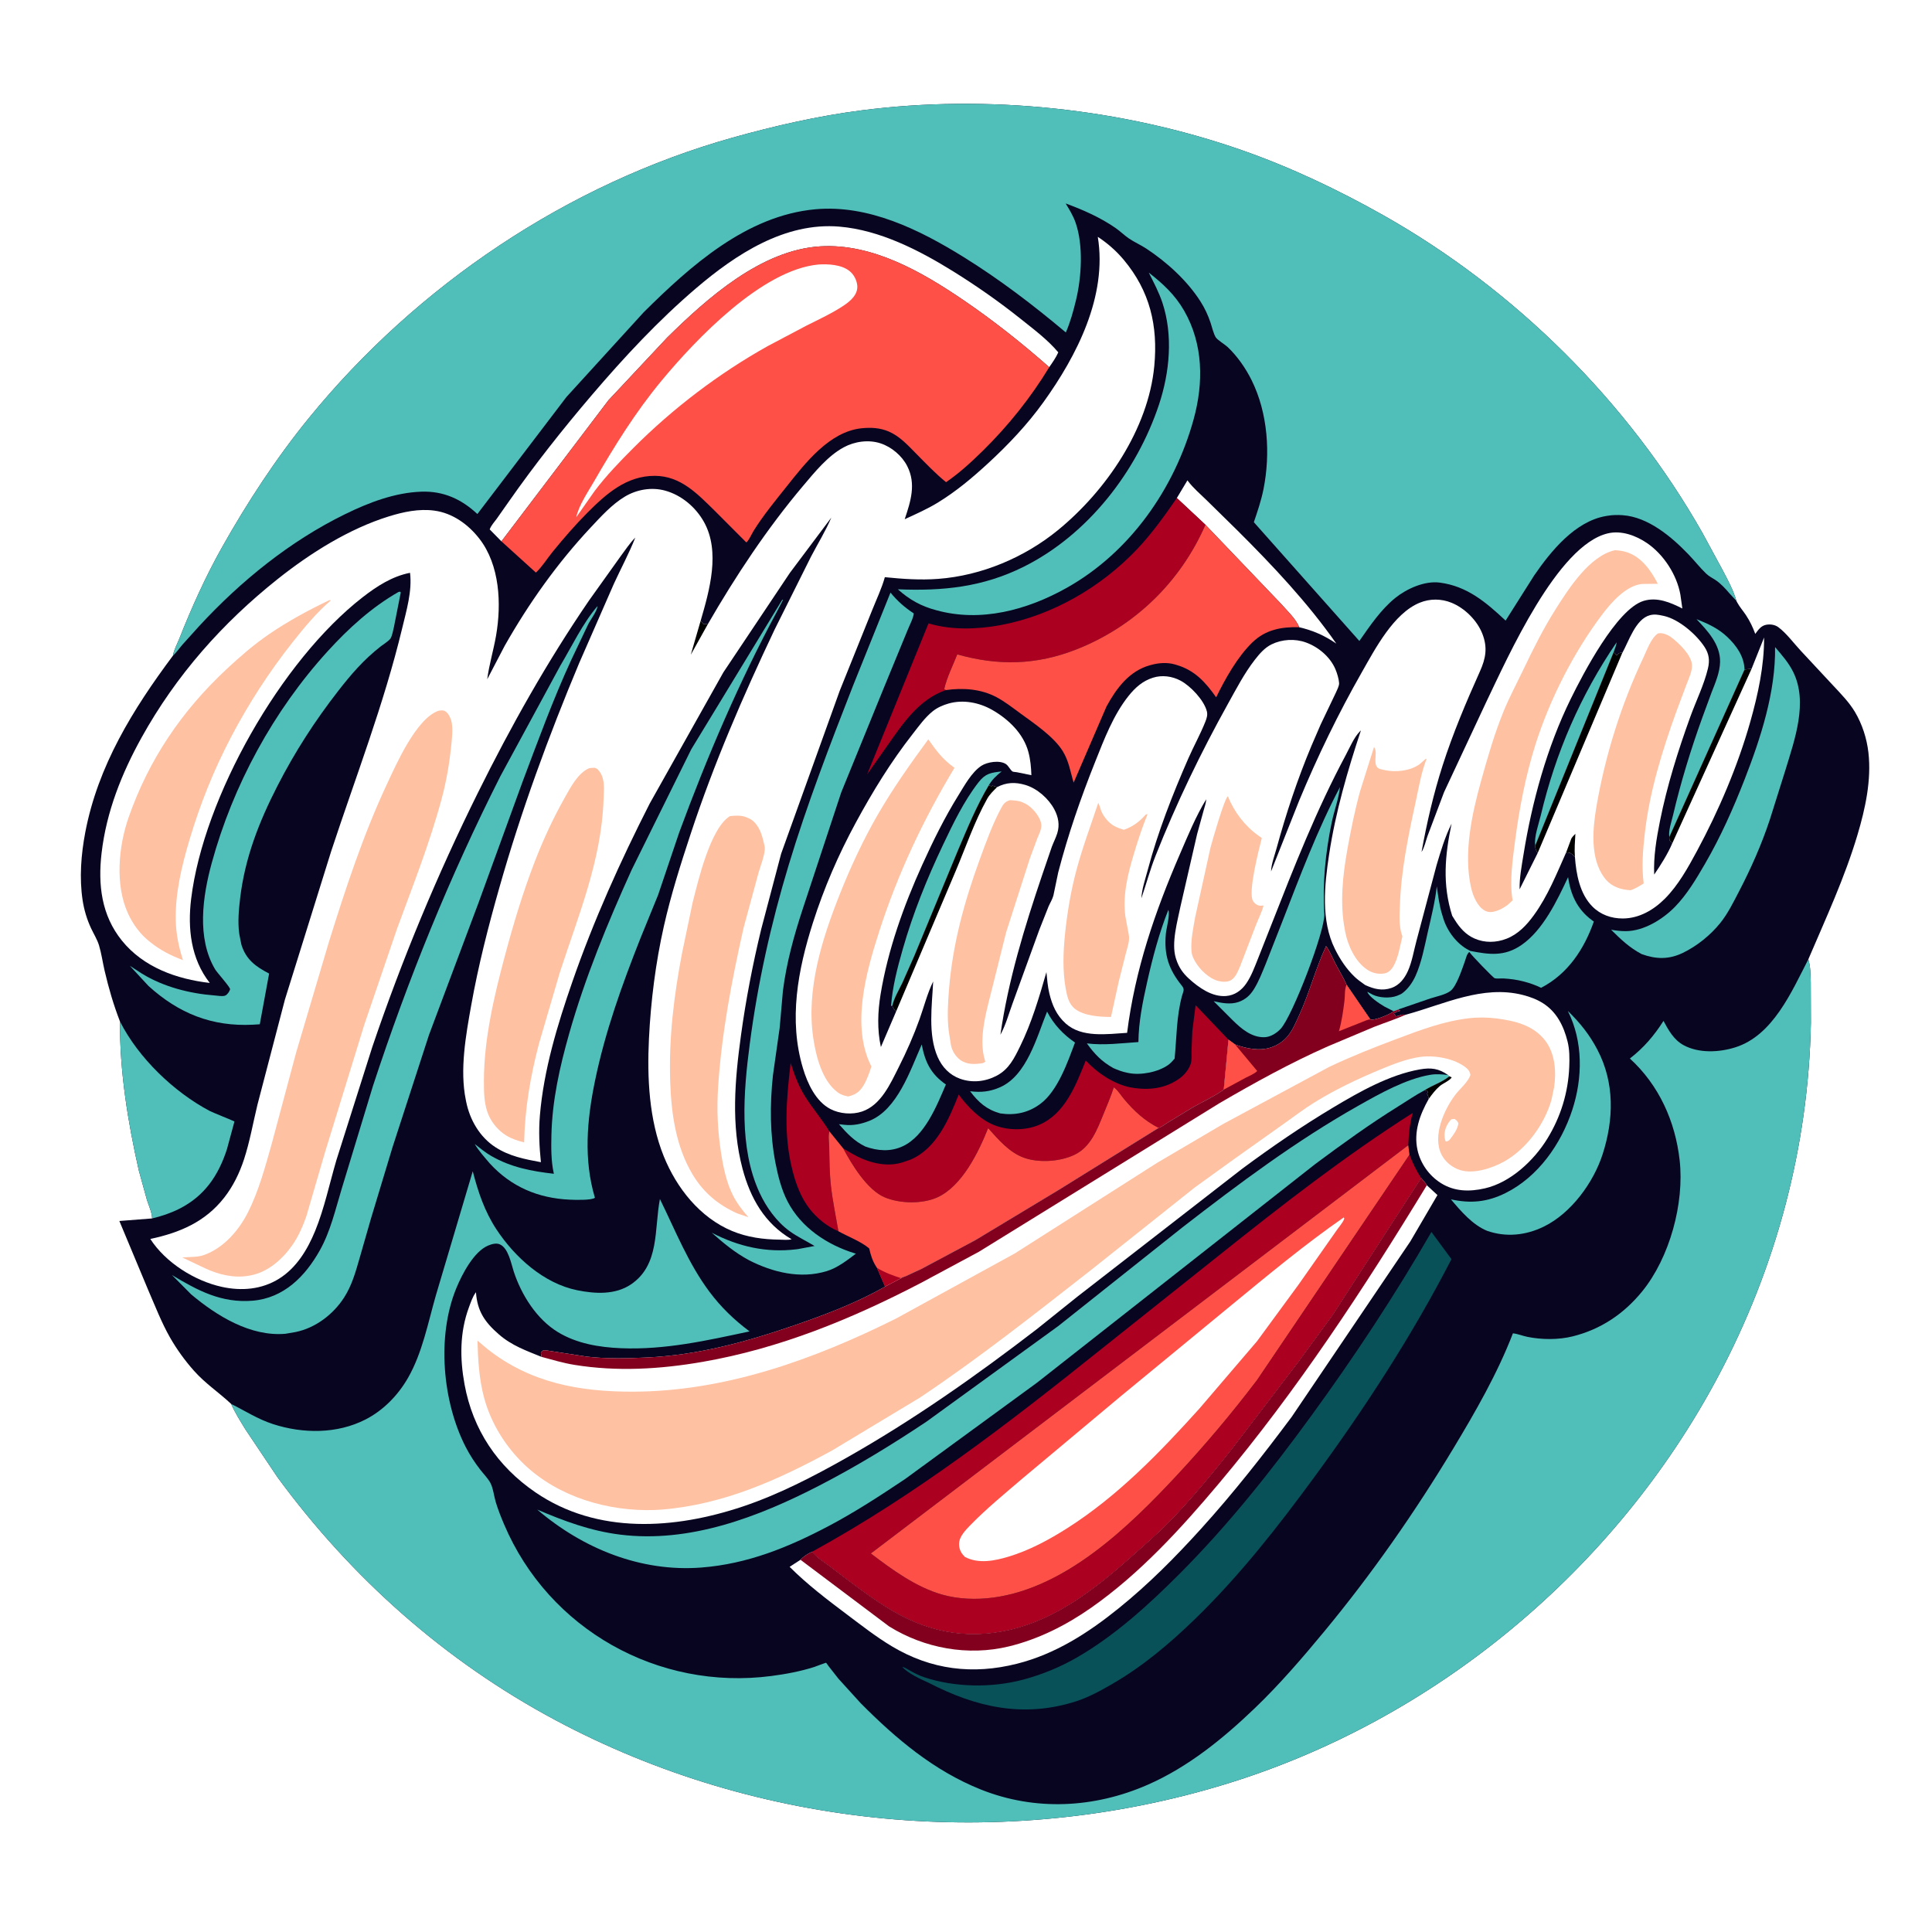
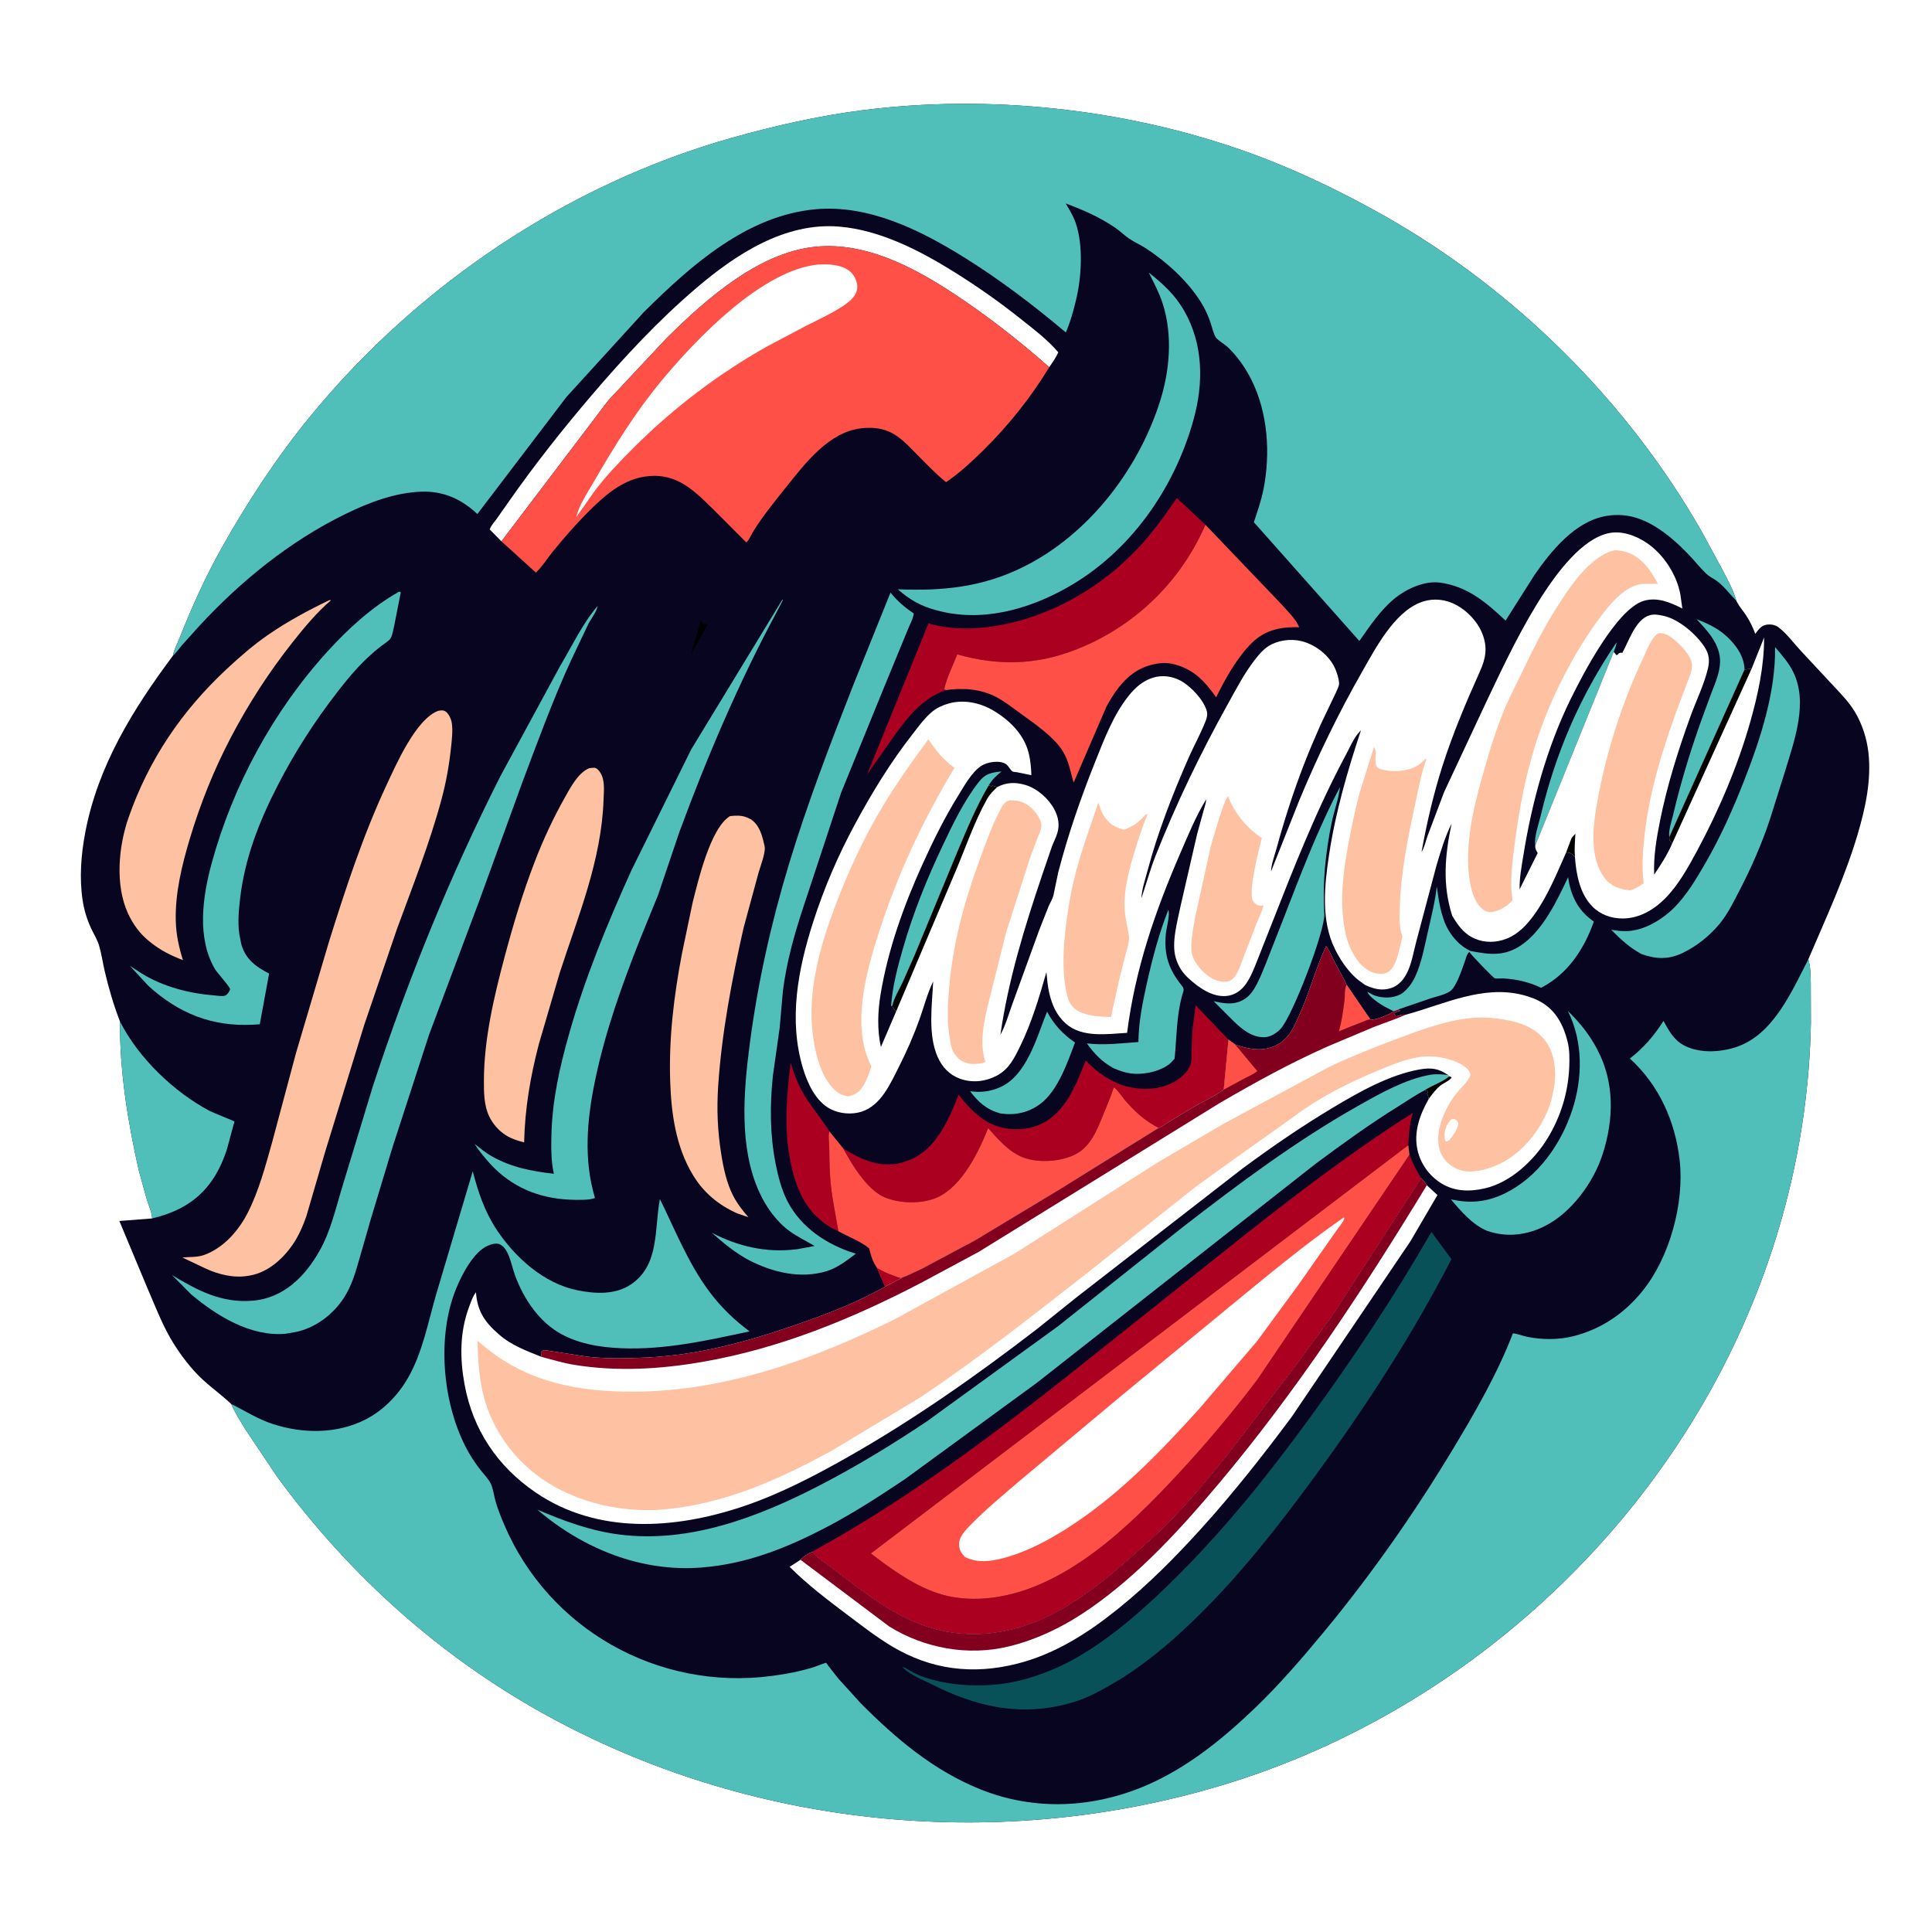
<svg xmlns="http://www.w3.org/2000/svg" version="1.1" style="display: block;" viewBox="0 0 2048 2048" width="1024" height="1024">
  <path transform="translate(0,0)" fill="rgb(255,255,255)" d="M -0 -0 L 2048 0 L 2048 2048 L -0 2048 L -0 -0 z" />
  <path transform="translate(0,0)" fill="rgb(7,5,32)" d="M 183.348 695 C 184.333 688.928 187.818 682.756 190.097 677 C 202.978 644.451 217.792 611.472 234.945 580.914 C 261.857 532.969 292.714 485.742 327.47 443.102 C 442.095 302.477 601.708 194.967 776.787 145.845 C 821.282 133.361 867.434 122.875 913.297 116.979 C 1046.87 99.809 1189.26 114.77 1316.47 159.217 C 1368.14 177.269 1418.73 201.31 1466.38 228.192 C 1605.56 306.714 1725.94 425.943 1804.76 565.108 L 1826.03 604.337 C 1831.35 614.46 1837.55 625.856 1840.63 636.907 L 1841.54 638.669 C 1844.09 643.438 1847.83 647.579 1850.8 652.094 C 1854.91 658.328 1858.13 664.934 1860.65 671.96 C 1864 667.521 1866.71 663.166 1872.65 662.209 C 1876.88 661.528 1881.66 662.272 1885.13 664.854 C 1893.66 671.211 1901.44 681.815 1908.73 689.649 L 1943.05 726.51 C 1951.26 735.352 1960.17 744.329 1966.35 754.74 C 1974.05 767.706 1978.89 782.782 1980.6 797.75 C 1983.93 826.974 1977.28 857.286 1968.97 885.127 C 1955.46 930.449 1935.45 973.511 1916.9 1016.92 C 1919.32 1024.84 1919.18 1033.4 1919.48 1041.61 L 1919.62 1084.25 C 1917.11 1215.41 1882.78 1343.48 1821.17 1459.29 C 1712.08 1664.36 1520.62 1823.8 1298.12 1891.57 C 1063.85 1962.92 805.014 1939.02 588.747 1823.37 C 471.704 1760.79 372.642 1672.86 294.191 1565.97 L 260.32 1515.46 C 255.033 1506.77 249.104 1497.58 245.051 1488.25 C 232.022 1476.01 217.85 1466.79 205.743 1453.21 C 196.115 1442.42 187.408 1430.41 180.241 1417.84 C 171.225 1402.03 164.348 1384.15 157.085 1367.44 L 126.521 1294.29 L 161.24 1291.6 C 161.188 1285.42 157.636 1277.9 155.774 1272 L 147.126 1240.67 C 135.586 1189.6 126.733 1135.36 127.21 1082.87 C 120.311 1065.1 115.21 1047.53 110.89 1028.99 C 108.84 1020.19 107.575 1010.79 104.981 1002.18 C 103.114 995.992 99.257 989.818 96.5 983.918 C 92.123 974.551 89.1 964.4 87.559 954.182 C 84.006 930.616 85.942 905.776 90.364 882.48 C 103.785 811.781 140.943 751.796 183.348 695 z" />
  <path transform="translate(0,0)" fill="rgb(80,191,185)" d="M 1627.46 896.238 C 1625.88 887.643 1631.26 872.895 1633.28 864.372 C 1648.99 798.062 1675.31 737.145 1713.69 680.872 C 1713.39 684.239 1711.72 687.843 1710.62 691.049 L 1627.46 896.238 z" />
  <path transform="translate(0,0)" fill="rgb(80,191,185)" d="M 945.892 1066 L 944.544 1066.48 C 946.066 1045.82 951.302 1025.86 956.987 1006.04 C 967.956 967.78 982.44 931.856 999.477 895.918 C 1010.22 873.254 1021.87 849.007 1037.35 829.184 C 1044.7 819.773 1050.51 819.045 1061.76 817.746 C 1056.05 822.352 1051.88 826.177 1048.13 832.463 C 1035.18 854.283 1025.42 878.017 1015.51 901.342 L 969.285 1013.09 L 956.582 1041.76 C 952.969 1049.29 947.794 1057.88 945.892 1066 z" />
  <path transform="translate(0,0)" fill="rgb(80,191,185)" d="M 1769.53 887.268 C 1768.39 880.828 1771.94 870.727 1773.43 864.375 C 1781.64 829.365 1792.18 795.008 1804.35 761.175 L 1814.34 733.995 C 1818.33 723.782 1823.09 712.861 1823.34 701.75 C 1823.76 683.268 1810.25 668.839 1798.35 656.31 C 1810.46 661.154 1821.23 665.988 1830.86 675.059 C 1840.71 684.342 1848.84 695.773 1849.28 709.761 L 1769.53 887.268 z" />
-   <path transform="translate(0,0)" fill="rgb(255,255,255)" d="M 1247.5 527.922 L 1258.75 509.165 L 1259.34 509.995 C 1264.76 517.268 1272.22 523.553 1278.72 529.902 L 1311.87 562.455 C 1348.99 599.424 1386.51 639.167 1416.55 682.251 C 1403.82 673.548 1392.18 668.463 1377.16 664.859 C 1373.92 656.121 1363.6 646.578 1357.39 639.494 L 1277.82 556.285 L 1247.5 527.922 z" />
  <path transform="translate(0,0)" fill="rgb(80,191,185)" d="M 1109.95 1072.34 C 1116.94 1085.9 1127.01 1096.57 1139.54 1105.14 C 1131.75 1126.02 1121.23 1156.41 1102.83 1170.13 C 1090.1 1179.63 1075.89 1182.58 1060.31 1180.26 C 1045.88 1176.23 1037.26 1168.55 1028.34 1156.78 C 1039.94 1158.13 1048.85 1157.34 1059.69 1152.71 C 1088.52 1140.37 1099.14 1099 1109.95 1072.34 z" />
-   <path transform="translate(0,0)" fill="rgb(80,191,185)" d="M 977.077 1107.21 C 980.603 1125.8 986.706 1138.55 1002.69 1149.6 C 993.051 1172.03 980.433 1204.23 956.825 1215.15 C 943.893 1221.13 930.343 1220.03 917.316 1215.39 C 905.631 1209.76 897.737 1201.38 889.33 1191.72 L 895 1192.33 C 904.181 1193.4 912.877 1191.55 921.423 1188.19 C 951.299 1176.42 965.052 1134.24 977.077 1107.21 z" />
  <path transform="translate(0,0)" fill="rgb(172,0,32)" d="M 888.762 1305.21 C 876.995 1300.35 865.98 1291.31 858.176 1281.31 C 849.093 1269.66 843.749 1255.19 840.12 1241.01 C 830.286 1202.59 833.588 1165.6 838.105 1126.74 C 841.901 1138.79 846.267 1150.68 852.931 1161.5 C 860.989 1174.58 871.193 1186.19 879.211 1199.28 C 877.685 1204.32 878.92 1210.54 879.012 1215.8 C 879.254 1229.61 879.293 1243.19 880.817 1256.94 C 882.619 1273.22 886.026 1289.09 888.762 1305.21 z" />
  <path transform="translate(0,0)" fill="rgb(80,191,185)" d="M 1238.49 964.5 C 1240.5 969.595 1236.4 983.904 1235.85 989.904 C 1233.79 1012.46 1238.92 1027.68 1252.92 1045.02 C 1256.12 1048.99 1254.23 1051.08 1252.99 1055.64 C 1247.03 1077.67 1247.35 1099.72 1245.14 1122.21 C 1243.07 1124.55 1240.95 1127.04 1238.39 1128.86 C 1227.63 1136.52 1209.33 1140.08 1196.31 1137.45 L 1195 1137.17 C 1189.6 1136.14 1185.15 1134.36 1180.14 1132.19 C 1167.78 1125.22 1160.41 1117.53 1152.13 1106.05 C 1170.38 1108.29 1188.55 1105.84 1206.77 1104.62 C 1206.97 1083.19 1211.34 1061.9 1216.01 1041.06 C 1221.83 1015.16 1228.67 989.197 1238.49 964.5 z" />
  <path transform="translate(0,0)" fill="rgb(80,191,185)" d="M 1420.48 834.273 C 1419.11 846.691 1414.31 859.192 1411.75 871.46 C 1405.08 903.49 1401.76 936.15 1403.81 968.773 C 1404.92 986.412 1369.86 1077.63 1357.5 1090.65 C 1353.13 1095.26 1346.72 1099.38 1340.18 1099.5 C 1326.48 1099.74 1315.63 1090.31 1306.49 1081.31 L 1286.5 1061.3 C 1294.93 1063.27 1304.32 1065.05 1312.74 1062.19 C 1320.29 1059.63 1325.34 1054.89 1329.43 1048.23 C 1334.46 1040.03 1337.9 1031 1341.56 1022.14 L 1359.41 976.667 C 1377.92 929.071 1396.54 879.422 1420.48 834.273 z" />
  <path transform="translate(0,0)" fill="rgb(80,191,185)" d="M 1558.62 1008.04 C 1578.56 1011.9 1594.73 1014.22 1612.84 1001.74 C 1635.78 985.932 1650.65 954.502 1662.23 929.831 C 1664.95 948.292 1671.84 963.737 1687.12 975.126 L 1689.54 976.902 C 1679.24 1006.2 1661.91 1032.46 1633.65 1047.11 C 1627.45 1044.11 1621.84 1042.18 1615.2 1040.42 C 1608.33 1038.59 1600.9 1037.59 1593.81 1037.2 C 1591.19 1037.06 1586.81 1037.61 1584.41 1036.98 C 1583.02 1036.61 1559.64 1012.55 1557.57 1009.11 C 1554.92 1010.91 1553.89 1016.19 1552.81 1019.13 C 1550.01 1026.78 1544.15 1045.32 1537.59 1050.4 C 1532.38 1054.42 1522.58 1056.35 1516.24 1058.39 L 1482.15 1070.09 L 1482.18 1070.19 L 1477.28 1071.97 L 1467.5 1066.96 C 1462.67 1064.15 1450.78 1056.37 1449.45 1051.34 L 1455.07 1054.37 C 1462.15 1057.79 1473.19 1058.42 1480.63 1055.68 L 1482 1055.13 C 1483.82 1054.42 1485.42 1053.72 1486.98 1052.5 C 1492.87 1047.88 1497.46 1041.27 1500.52 1034.5 C 1506.92 1020.3 1510.08 1003.26 1513.52 988.066 C 1517.18 971.928 1521.25 955.98 1523.05 939.505 C 1524.52 949.77 1525.75 960.148 1528.9 970.06 L 1529.34 971.402 C 1532.93 984.971 1542.53 998.697 1554.69 1005.9 L 1558.62 1008.04 z" />
  <path transform="translate(0,0)" fill="rgb(80,191,185)" d="M 1661.95 1071.62 C 1674.92 1084.26 1684.94 1096.71 1693.37 1112.83 C 1711.69 1147.86 1710.74 1186.54 1698.86 1223.5 C 1689.15 1253.7 1665.49 1286.01 1636.66 1300.18 C 1617.51 1309.59 1596.48 1311.79 1576.32 1304.7 C 1560.86 1298.33 1548.53 1283.81 1538.03 1271.36 C 1558.95 1275.96 1576.64 1274.27 1595.89 1264.7 C 1630.52 1247.49 1654.82 1212.71 1666.66 1176.62 C 1677.83 1142.59 1678.21 1103.91 1661.95 1071.62 z" />
  <path transform="translate(0,0)" fill="rgb(80,191,185)" d="M 127.21 1082.87 C 146.757 1121.44 184.198 1157.47 222.239 1177.63 C 225.129 1179.16 248.215 1188.42 248.494 1188.78 C 248.494 1188.78 248.046 1190.6 247.948 1191 L 240.513 1218.4 C 231.428 1246.4 216.568 1268.06 189.861 1281.47 C 180.804 1286.02 171.094 1289.26 161.24 1291.6 C 161.188 1285.42 157.636 1277.9 155.774 1272 L 147.126 1240.67 C 135.586 1189.6 126.733 1135.36 127.21 1082.87 z" />
  <path transform="translate(0,0)" fill="rgb(255,255,255)" d="M 531.527 573.847 L 519.091 561.192 C 520.524 557.101 524.009 553.407 526.557 549.904 L 539.476 531.527 C 566.647 492.681 596.519 454.916 627.299 418.854 C 661.52 378.761 697.889 339.634 738.067 305.378 C 780.069 269.568 832.044 235.342 889.817 240.234 C 932.681 243.864 974.531 265.33 1010.5 287.699 C 1035.27 303.107 1059.28 319.911 1082.08 338.123 C 1095.81 349.096 1110.48 360.021 1121.84 373.5 C 1119.26 379.198 1115.77 384.128 1112.23 389.248 C 1083.43 363.867 1053.17 339.847 1021.44 318.25 C 977.328 288.225 924.737 257.784 869.5 261.15 C 806.913 264.965 749.679 316.047 707.164 357.927 L 644.981 424.289 L 531.527 573.847 z" />
  <path transform="translate(0,0)" fill="rgb(80,191,185)" d="M 1881.65 685.952 C 1888.73 694.235 1895.84 702.232 1900.75 712.055 C 1916.9 744.33 1902.35 784.292 1892.6 816.384 L 1876.15 868.679 C 1867.41 895.054 1856.21 920.428 1843.38 945.055 C 1837.45 956.429 1831.66 968.316 1823.6 978.356 C 1813.16 991.357 1798.81 1002.9 1783.79 1010.14 C 1769.03 1017.24 1755.42 1016.89 1740.21 1011.38 C 1727.21 1004.47 1718.16 995.815 1707.82 985.521 C 1713.15 986.538 1718.25 987.1 1723.69 987.053 C 1742.65 986.89 1762.68 974.449 1775.52 961.28 C 1788.38 948.09 1798.12 931.619 1807.33 915.741 C 1823.95 887.096 1837.34 857.038 1849.35 826.222 C 1866.44 782.375 1882.36 733.478 1881.65 685.952 z" />
  <path transform="translate(0,0)" fill="rgb(172,0,32)" d="M 1247.5 527.922 L 1277.82 556.285 C 1251.28 617.023 1202.66 664.177 1140.94 688.429 C 1098.63 705.053 1058.29 705.958 1014.76 693.673 C 1010.01 705.675 1003.81 717.865 1000.9 730.461 L 1002.72 731.508 C 973.912 741.305 956.646 767.558 939.914 791.442 L 919.168 820.895 L 984.259 660.805 C 1008.47 668.03 1035.76 667.246 1060.41 662.692 C 1115.46 652.522 1167.37 622.355 1205.71 581.782 C 1221.18 565.408 1234.74 546.438 1247.5 527.922 z" />
  <path transform="translate(0,0)" fill="rgb(172,0,32)" d="M 893.924 1217.48 L 903.5 1223.05 C 918.606 1231.77 937.935 1237.51 955.312 1232.57 L 957 1232.06 L 965.215 1229.25 C 992.745 1217.59 1006.01 1186.18 1016.26 1160.27 C 1025.28 1172.79 1038.89 1186.71 1053.42 1192.51 C 1068.48 1198.52 1086.99 1198.65 1101.87 1192.25 C 1129.14 1180.52 1140.67 1149.83 1150.95 1124.19 C 1162.92 1137.25 1181.49 1149.7 1199.12 1152.8 C 1217.44 1156.01 1235.65 1154.14 1250.92 1142.78 C 1255.75 1139.18 1260.15 1133.7 1262.11 1127.95 C 1263.48 1123.89 1263.02 1118.71 1263.04 1114.41 L 1263.91 1092.96 L 1267.39 1065.56 L 1302.25 1102.16 L 1297.23 1155.04 C 1286.97 1162.49 1274.02 1168.15 1263 1174.7 L 1238.21 1189.77 C 1235.5 1191.42 1231.12 1194.82 1228.2 1195.62 C 1213.18 1187.87 1202.55 1178.09 1191.67 1165.22 C 1188.71 1161.72 1184.44 1154.91 1180.66 1152.65 C 1177.55 1162.33 1173.6 1171.6 1169.73 1180.99 C 1162.99 1197.37 1156.38 1215.55 1139.44 1223.9 C 1124.31 1231.35 1101.54 1232.99 1085.56 1227.28 C 1069.68 1221.6 1058.44 1207.97 1047.47 1195.88 C 1037.35 1221.19 1019.95 1257.34 993.594 1269.26 C 977.627 1276.49 953.72 1275.94 937.773 1269.2 C 919.385 1261.42 903.069 1234.7 893.924 1217.48 z" />
  <path transform="translate(0,0)" fill="rgb(80,191,185)" d="M 1217.75 289.01 C 1232.68 300.602 1245.64 312.645 1255.15 329.196 C 1275.62 364.777 1275.98 405.88 1265.24 444.709 C 1244.9 518.209 1197.76 585.577 1130.62 623.227 C 1088.92 646.607 1039.74 660.003 992.43 646.843 C 976.502 642.649 963.956 635.67 951.767 624.681 C 999.597 626.664 1041.84 622.358 1085.16 600.784 C 1153.11 566.936 1205.02 499.927 1228.61 428.773 C 1239.91 394.721 1243.65 355.452 1232.21 320.916 C 1228.52 309.786 1223 299.462 1217.75 289.01 z" />
  <path transform="translate(0,0)" fill="rgb(80,191,185)" d="M 422.444 627.5 L 423.974 627.174 L 424.839 628 L 417.595 664.659 C 416.801 667.918 415.758 673.954 413.97 676.788 C 412.35 679.354 406.024 683.295 403.566 685.218 C 385.596 699.272 372.446 714.514 358.554 732.365 C 333.772 764.211 312.58 797.05 294.19 832.947 C 274.612 871.163 259.695 909.15 254.588 951.967 C 253.155 963.978 251.916 977.286 253.566 989.344 L 253.814 991 L 255.86 1001.25 C 260.721 1017.22 271.076 1024.64 285.274 1032.02 L 275.39 1085.77 L 268.139 1086.22 C 224.682 1088.44 189.42 1074.26 157.343 1045.1 L 137.59 1023.75 L 150.601 1032.17 C 173.461 1046.15 201.024 1053.19 227.5 1055.22 C 230.569 1055.45 236.125 1056.53 238.886 1055.29 C 241.05 1054.32 243.38 1050.91 243.889 1048.67 C 244.334 1046.71 230.118 1031.04 228.015 1027.5 C 208.329 994.314 214.808 950.102 224.445 914.836 C 246.94 832.522 289.791 753.576 347.308 690.404 C 369.282 666.269 393.949 643.71 422.444 627.5 z" />
  <path transform="translate(0,0)" fill="rgb(80,191,185)" d="M 829.399 635.5 L 829.822 636.281 L 824.191 647.182 C 783.519 722.637 749.713 801.851 720.067 882.234 L 697.582 948.806 L 679.052 994.224 C 659.321 1044.12 641.416 1093.7 630.596 1146.39 C 622.184 1187.34 618.529 1229.06 630.637 1269.68 C 627.105 1272.57 608.928 1271.92 603.99 1271.7 C 570.492 1270.22 541.848 1258.05 519.196 1233.3 C 513.629 1226.72 507.558 1220.07 503.178 1212.63 C 508.841 1217.08 514.495 1221.79 520.751 1225.38 C 541.66 1237.4 563.477 1241.56 587.144 1244.25 L 586.943 1243.43 C 584.13 1230.6 584.21 1216.46 584.514 1203.37 C 585.374 1166.42 593.288 1131.16 603.332 1095.75 C 620.256 1036.08 644.043 978.451 669.587 922.035 L 732.818 794.188 L 829.399 635.5 z" />
  <path transform="translate(0,0)" fill="rgb(254,80,71)" d="M 893.924 1217.48 C 903.069 1234.7 919.385 1261.42 937.773 1269.2 C 953.72 1275.94 977.627 1276.49 993.594 1269.26 C 1019.95 1257.34 1037.35 1221.19 1047.47 1195.88 C 1058.44 1207.97 1069.68 1221.6 1085.56 1227.28 C 1101.54 1232.99 1124.31 1231.35 1139.44 1223.9 C 1156.38 1215.55 1162.99 1197.37 1169.73 1180.99 C 1173.6 1171.6 1177.55 1162.33 1180.66 1152.65 C 1184.44 1154.91 1188.71 1161.72 1191.67 1165.22 C 1202.55 1178.09 1213.18 1187.87 1228.2 1195.62 L 1121.75 1261.69 L 1034.05 1314.54 L 977.14 1344.94 L 960.47 1352.68 C 959.253 1353.2 955.936 1354.17 955.265 1354.97 L 938.256 1363.87 L 929.612 1343.98 C 925.008 1337.23 923.222 1331.19 921.36 1323.37 C 912.713 1315.99 898.854 1310.82 888.762 1305.21 C 886.026 1289.09 882.619 1273.22 880.817 1256.94 C 879.293 1243.19 879.254 1229.61 879.012 1215.8 C 878.92 1210.54 877.685 1204.32 879.211 1199.28 L 893.924 1217.48 z" />
  <path transform="translate(0,0)" fill="rgb(172,0,32)" d="M 929.612 1343.98 C 937.966 1349.03 946.045 1351.93 955.265 1354.97 L 938.256 1363.87 L 929.612 1343.98 z" />
  <path transform="translate(0,0)" fill="rgb(80,191,185)" d="M 943.955 628.175 C 951.387 637.237 958.858 643.783 968.654 650.277 C 968.118 655.585 964.067 662.871 962.081 668 L 936.5 730.16 L 891.739 840 L 850.796 963.973 C 841.464 992.443 833.792 1020.29 829.957 1050.05 L 826.48 1089.55 L 819.33 1140.05 C 816.039 1171.12 816.113 1202.52 822.126 1233.26 C 824.805 1246.95 828.447 1261.17 834.891 1273.64 C 849.181 1301.27 876.769 1319.56 905.992 1328.55 L 907.269 1328.94 C 897.965 1336.01 887.724 1343.99 876.41 1347.44 C 848.427 1355.99 819.205 1348.76 793.999 1335.91 C 779.19 1327.96 766.932 1317.79 754.445 1306.7 C 782.604 1321.37 812.177 1328.2 844.055 1324.32 L 846 1324.07 L 863.493 1320.79 C 854.697 1315.47 845.234 1311.07 836.92 1305 C 823.096 1294.92 812.173 1279.6 805.078 1264.17 C 783.172 1216.55 788.148 1157.49 794.742 1106.9 C 803.121 1042.63 817.281 979.083 836.021 917.027 C 855.491 852.553 879.762 789.476 904.277 726.786 L 943.955 628.175 z" />
  <path transform="translate(0,0)" fill="rgb(255,255,255)" d="M 1506.44 1248.71 C 1508.37 1251.08 1511.05 1253.76 1512.49 1256.42 L 1523.76 1266.82 L 1495.01 1315.96 L 1369.3 1501.87 C 1338.78 1542.79 1307.39 1582.79 1273.09 1620.64 C 1245.76 1650.81 1217.64 1679.2 1185.92 1704.81 C 1153.53 1730.96 1118.75 1753.37 1077.95 1763.65 C 1031.06 1775.46 987.029 1770.03 945.522 1745.21 C 928.879 1735.25 913.614 1723.3 898.141 1711.67 C 877.078 1695.84 855.681 1679.61 837.034 1660.91 L 848.554 1653.43 C 851.986 1649.67 856.41 1646.98 860.996 1644.85 C 865.48 1650.88 874.636 1656.42 880.728 1661.07 C 899.605 1675.5 918.782 1690.36 938.872 1703.07 C 979.976 1729.06 1022.5 1738.7 1070.51 1727.61 C 1120.08 1716.15 1161.84 1683.47 1198.95 1650.41 C 1212.58 1638.27 1226.4 1626.34 1239.19 1613.3 C 1262.81 1589.2 1284.28 1562.85 1305.33 1536.52 L 1375.06 1445.21 L 1412.44 1394.12 L 1506.44 1248.71 z" />
  <path transform="translate(0,0)" fill="rgb(130,0,30)" d="M 1506.44 1248.71 C 1508.37 1251.08 1511.05 1253.76 1512.49 1256.42 C 1445.71 1366.12 1374.64 1474.35 1291.9 1572.75 C 1251.79 1620.45 1208.22 1668.1 1156.96 1704.08 C 1130.46 1722.68 1100.89 1737.66 1069.3 1745.3 C 1026.15 1755.74 980 1747.34 942.499 1724.05 L 848.554 1653.43 C 851.986 1649.67 856.41 1646.98 860.996 1644.85 C 865.48 1650.88 874.636 1656.42 880.728 1661.07 C 899.605 1675.5 918.782 1690.36 938.872 1703.07 C 979.976 1729.06 1022.5 1738.7 1070.51 1727.61 C 1120.08 1716.15 1161.84 1683.47 1198.95 1650.41 C 1212.58 1638.27 1226.4 1626.34 1239.19 1613.3 C 1262.81 1589.2 1284.28 1562.85 1305.33 1536.52 L 1375.06 1445.21 L 1412.44 1394.12 L 1506.44 1248.71 z" />
  <path transform="translate(0,0)" fill="rgb(254,80,71)" d="M 1277.82 556.285 L 1357.39 639.494 C 1363.6 646.578 1373.92 656.121 1377.16 664.859 C 1358.46 664.379 1341.68 667.36 1327.63 680.926 C 1311.84 696.177 1298.77 719.465 1289.19 739.204 C 1277.83 723.116 1266.52 710.501 1247 704.803 L 1245.27 704.28 C 1237.33 702.026 1228.37 702.605 1220.5 704.79 L 1218.87 705.23 C 1196.86 711.394 1183.41 729.735 1172.93 748.907 L 1138.1 829.624 C 1134.55 817.981 1133.2 807.138 1126.66 796.414 C 1117.24 780.958 1096.12 766.816 1081.57 756.181 C 1073.38 750.2 1065.12 743.681 1056.16 738.937 C 1039.8 730.284 1020.81 728.949 1002.72 731.508 L 1000.9 730.461 C 1003.81 717.865 1010.01 705.675 1014.76 693.673 C 1058.29 705.958 1098.63 705.053 1140.94 688.429 C 1202.66 664.177 1251.28 617.023 1277.82 556.285 z" />
  <path transform="translate(0,0)" fill="rgb(80,191,185)" d="M 633.381 642.5 C 632.95 647.865 626.118 656.628 623.5 661.789 L 605.474 699.728 C 586.074 741.863 570.17 785.621 553.828 829.004 L 507.342 956.762 L 454.777 1096.97 L 416.127 1216 L 393.265 1291.65 L 381.09 1334.03 C 376.935 1348.48 372.956 1362.72 364.726 1375.49 C 353.233 1393.33 334.387 1407.72 313.386 1412 L 302.5 1413.87 C 265.534 1417.03 229.781 1394.91 202.628 1372.07 L 182.296 1351.61 C 209.524 1368 234.615 1381.45 267.633 1378.81 C 300.7 1376.16 323.536 1353.04 338.977 1325.49 C 350.378 1305.16 355.455 1282.43 362.175 1260.29 L 395.344 1151.17 C 432.436 1038.16 476.702 929.102 530.356 822.943 L 593.819 705.89 C 606.128 685.279 617.698 660.699 633.381 642.5 z" />
  <path transform="translate(0,0)" fill="rgb(8,81,89)" d="M 1517.36 1305.93 L 1538.61 1334.75 C 1497.09 1415.35 1447.29 1492.01 1393.72 1565.1 C 1354.79 1618.22 1314.19 1670.15 1266.86 1716.12 C 1240.15 1742.06 1211.49 1766.3 1179.16 1785 C 1166.92 1792.08 1153.89 1799.27 1140.35 1803.58 C 1084.77 1821.28 1034.71 1809.81 984.416 1783.81 C 975.965 1780 962.562 1773.93 956.466 1767.01 C 959.486 1767.51 962.303 1769.65 965 1771.14 C 969.599 1773.68 974.593 1776.23 979.583 1777.9 C 1012.08 1788.78 1051.26 1789.32 1084.26 1780.57 C 1104.16 1775.3 1123.91 1767.23 1141.72 1756.92 C 1182.21 1733.49 1217.84 1700.96 1250.7 1668 C 1302.2 1616.31 1346.86 1560.01 1389.79 1501.11 C 1435.59 1438.28 1478.51 1373.31 1517.36 1305.93 z" />
  <path transform="translate(0,0)" fill="rgb(80,191,185)" d="M 1510.45 1155.54 C 1500.77 1160.62 1491.53 1167.02 1482.23 1172.79 C 1451.65 1191.78 1423.21 1212.4 1394.36 1233.83 L 1099.27 1465.71 L 959.418 1567.85 C 933.297 1585.32 906.305 1602.95 878.493 1617.62 C 835.368 1640.36 792.463 1657.84 743.508 1661.65 C 679.317 1666.63 617.921 1641.62 569.492 1600.23 C 598.064 1612.45 626.23 1622.88 657.278 1626.75 C 731.139 1635.96 803.756 1608.16 868.366 1574.83 C 907.919 1554.43 945.336 1531.56 982.323 1506.86 L 1121.74 1405.72 L 1253.62 1300.9 C 1313.77 1254.31 1374.02 1209.25 1440.43 1171.8 C 1462.98 1159.09 1490.29 1143.73 1516.13 1139.34 C 1522.3 1138.29 1528.85 1138.78 1535.02 1139.57 L 1536.31 1140.93 C 1529.13 1147.07 1518.51 1150.35 1510.45 1155.54 z" />
  <path transform="translate(0,0)" fill="rgb(172,0,32)" d="M 860.996 1644.85 C 970.175 1585.01 1068.25 1509.4 1165.21 1431.84 L 1292.14 1330.79 C 1358.78 1277.61 1425.58 1225.47 1497.63 1179.72 C 1494.27 1190.6 1493.35 1202.64 1492.82 1213.95 L 923.119 1646.74 C 945.496 1663.86 971.244 1682.56 998.712 1690.35 C 1016.06 1695.26 1035.02 1695.87 1052.82 1693.5 C 1130.12 1683.22 1196.97 1618.19 1247.82 1563.57 C 1277.73 1531.45 1305.87 1497.99 1332.43 1463.03 L 1494.12 1224.01 C 1497.5 1232.95 1501.24 1240.68 1506.44 1248.71 L 1412.44 1394.12 L 1375.06 1445.21 L 1305.33 1536.52 C 1284.28 1562.85 1262.81 1589.2 1239.19 1613.3 C 1226.4 1626.34 1212.58 1638.27 1198.95 1650.41 C 1161.84 1683.47 1120.08 1716.15 1070.51 1727.61 C 1022.5 1738.7 979.976 1729.06 938.872 1703.07 C 918.782 1690.36 899.605 1675.5 880.728 1661.07 C 874.636 1656.42 865.48 1650.88 860.996 1644.85 z" />
  <path transform="translate(0,0)" fill="rgb(254,80,71)" d="M 1494.12 1224.01 L 1332.43 1463.03 C 1305.87 1497.99 1277.73 1531.45 1247.82 1563.57 C 1196.97 1618.19 1130.12 1683.22 1052.82 1693.5 C 1035.02 1695.87 1016.06 1695.26 998.712 1690.35 C 971.244 1682.56 945.496 1663.86 923.119 1646.74 L 1492.82 1213.95 L 1494.12 1224.01 z" />
  <path transform="translate(0,0)" fill="rgb(255,255,255)" d="M 1424.46 1290.5 C 1424.95 1291.41 1425.18 1291.45 1424.66 1292.68 C 1423.02 1296.66 1418.78 1301.29 1416.35 1304.97 L 1376.64 1361.58 L 1332.48 1421.77 L 1271.41 1493.17 C 1229.31 1539.85 1184.99 1585.76 1131.65 1619.74 C 1112.32 1632.05 1091.47 1643.33 1069.44 1650.01 C 1054.51 1654.53 1037.26 1658.07 1022.79 1650.36 L 1020.37 1647.65 C 1017.37 1643.91 1016.13 1639.05 1016.85 1634.28 C 1017.81 1627.94 1024.09 1621.37 1028.44 1616.9 C 1045.71 1599.14 1065.39 1583.07 1084.2 1566.95 L 1187.81 1480.26 L 1305.28 1383.56 C 1344.06 1351.7 1383.19 1319.11 1424.46 1290.5 z" />
  <path transform="translate(0,0)" fill="rgb(254,80,71)" d="M 531.527 573.847 L 644.981 424.289 L 707.164 357.927 C 749.679 316.047 806.913 264.965 869.5 261.15 C 924.737 257.784 977.328 288.225 1021.44 318.25 C 1053.17 339.847 1083.43 363.867 1112.23 389.248 C 1092.95 421.117 1068.87 451.217 1042.39 477.307 C 1030.18 489.348 1017.05 501.458 1002.86 511.143 C 991.543 501.917 981.326 491.18 971.077 480.799 C 962.326 471.936 953.809 462.472 942.125 457.432 C 932.926 453.464 923.033 452.952 913.18 454.004 C 879.173 457.635 853.744 490.772 833.765 515.844 C 821.852 530.793 808.889 546.539 798.801 562.792 C 797.459 564.954 792.919 574.498 791.049 574.927 L 757.346 541.158 C 739.222 523.449 721.547 504.546 694.267 504.413 C 664.013 504.265 642.537 523.551 622.377 543.797 C 609.558 556.67 597.396 570.781 585.899 584.851 C 580.116 591.928 574.722 600.792 568.084 606.98 L 531.527 573.847 z" />
  <path transform="translate(0,0)" fill="rgb(255,255,255)" d="M 867.53 280.398 C 878.156 279.74 891.961 280.441 900.606 287.352 C 905.072 290.921 908.141 296.841 908.716 302.502 C 909.694 312.119 901.555 319.123 894.29 323.949 C 882.074 332.064 868.436 338.383 855.327 344.933 L 813.73 366.927 C 761.914 395.9 713.37 432.866 671.435 474.851 C 656.856 489.447 642.71 504.099 630.261 520.596 L 610.871 548.241 C 613.638 535.528 622.994 521.935 629.471 510.711 C 651.237 472.991 673.558 436.951 701.434 403.344 C 737.808 359.491 807.838 286.003 867.53 280.398 z" />
  <path transform="translate(0,0)" fill="rgb(255,255,255)" d="M 1309.27 1107.2 C 1321.18 1111.58 1335.44 1114.52 1347.78 1110.14 C 1354.31 1107.82 1359.82 1104.33 1364.41 1099.08 C 1370.08 1092.59 1373.29 1084.65 1376.87 1076.92 C 1387.99 1052.87 1394.49 1026.84 1405.69 1002.91 C 1409.89 1008.52 1412.43 1015.3 1415.65 1021.52 C 1419.55 1029.04 1424.04 1036.07 1427.39 1043.88 L 1452.58 1080.62 L 1453.72 1080.91 C 1458.9 1081.12 1473.36 1075.31 1477.28 1071.97 L 1482.18 1070.19 L 1484.4 1071.51 L 1483.07 1071.82 C 1481.63 1072.18 1480.78 1072.58 1479.49 1073.25 L 1477.49 1074.25 L 1480 1077.51 L 1481.25 1077.01 L 1483 1076.76 L 1484.5 1076 C 1486.28 1075.29 1488.28 1075.51 1490.13 1075.64 L 1491.15 1075.37 C 1530.8 1064.48 1571.65 1043.95 1614.07 1054.65 C 1630.36 1058.76 1643.39 1065.94 1652.34 1080.68 C 1656.8 1088.02 1659.55 1095.63 1661.65 1103.91 C 1663.85 1112.56 1663.83 1121.94 1663.48 1130.82 C 1662.38 1158.03 1654.5 1183.8 1640.25 1207.02 C 1626.03 1230.19 1601.25 1253.5 1573.98 1259.72 C 1557.8 1263.42 1541.77 1263.21 1527.34 1254.08 C 1514.85 1246.19 1505.77 1233.39 1502.6 1218.99 C 1498.36 1199.75 1505.16 1181.47 1514.48 1164.95 C 1514.2 1163.27 1514.05 1161.79 1513.2 1160.28 L 1512.68 1159.5 L 1513.51 1158 L 1513 1156.24 L 1511.76 1156.76 L 1510.45 1155.54 C 1518.51 1150.35 1529.13 1147.07 1536.31 1140.93 L 1535.02 1139.57 C 1525.1 1132.59 1516.93 1131.52 1505 1133.63 C 1472.94 1139.3 1441.12 1157.32 1413.49 1173.83 C 1380.03 1193.81 1348.29 1215.61 1316.98 1238.78 L 1142.13 1374.46 L 1099 1409.01 C 1034.71 1458.47 967.632 1505.61 896.958 1545.53 C 862.21 1565.16 825.418 1584.21 787.5 1596.92 C 715.269 1621.13 633.351 1626.88 567.625 1581.97 C 527.367 1554.47 501.25 1515.69 492.429 1467.47 C 487.425 1440.12 487.281 1412.38 497.022 1386 C 498.814 1381.15 500.815 1375.16 503.753 1370.91 L 504.532 1369.82 C 505.954 1390.03 513.94 1401.53 528.87 1414.53 C 542.408 1426.32 557.687 1431.71 573.997 1438.33 L 573.374 1434 C 575.229 1430.77 576.718 1431.2 580.281 1431.63 L 622.161 1438.09 C 642.95 1440.5 664.643 1439.99 685.5 1439.01 C 740.754 1436.41 791.601 1422.32 843.55 1404.4 C 875.908 1393.24 908.444 1380.84 938.256 1363.87 L 955.265 1354.97 C 955.936 1354.17 959.253 1353.2 960.47 1352.68 L 977.14 1344.94 L 1034.05 1314.54 L 1121.75 1261.69 L 1228.2 1195.62 C 1231.12 1194.82 1235.5 1191.42 1238.21 1189.77 L 1263 1174.7 C 1274.02 1168.15 1286.97 1162.49 1297.23 1155.04 L 1302.25 1102.16 L 1309.27 1107.2 z" />
  <path transform="translate(0,0)" fill="rgb(0,0,1)" d="M 1536.31 1140.93 L 1538.88 1142 C 1537.06 1145.39 1529.6 1148.42 1526.36 1151.16 C 1521.71 1155.1 1518 1160.02 1514.48 1164.95 C 1514.2 1163.27 1514.05 1161.79 1513.2 1160.28 L 1512.68 1159.5 L 1513.51 1158 L 1513 1156.24 L 1511.76 1156.76 L 1510.45 1155.54 C 1518.51 1150.35 1529.13 1147.07 1536.31 1140.93 z" />
  <path transform="translate(0,0)" fill="rgb(130,0,30)" d="M 1309.27 1107.2 C 1321.18 1111.58 1335.44 1114.52 1347.78 1110.14 C 1354.31 1107.82 1359.82 1104.33 1364.41 1099.08 C 1370.08 1092.59 1373.29 1084.65 1376.87 1076.92 C 1387.99 1052.87 1394.49 1026.84 1405.69 1002.91 C 1409.89 1008.52 1412.43 1015.3 1415.65 1021.52 C 1419.55 1029.04 1424.04 1036.07 1427.39 1043.88 L 1452.58 1080.62 L 1453.72 1080.91 C 1458.9 1081.12 1473.36 1075.31 1477.28 1071.97 L 1482.18 1070.19 L 1484.4 1071.51 L 1483.07 1071.82 C 1481.63 1072.18 1480.78 1072.58 1479.49 1073.25 L 1477.49 1074.25 L 1480 1077.51 L 1481.25 1077.01 L 1483 1076.76 L 1484.5 1076 C 1486.28 1075.29 1488.28 1075.51 1490.13 1075.64 C 1479.21 1080.52 1467.72 1084.19 1456.57 1088.55 L 1407.6 1109.17 C 1368.49 1126.42 1329.5 1147.94 1292.53 1169.51 L 1037.6 1326.97 L 975.812 1360.16 C 902.595 1398.26 826.403 1429.49 744.718 1443.64 C 699.839 1451.41 654.06 1454.15 608.888 1446.81 C 596.938 1444.87 585.646 1441.45 573.997 1438.33 L 573.374 1434 C 575.229 1430.77 576.718 1431.2 580.281 1431.63 L 622.161 1438.09 C 642.95 1440.5 664.643 1439.99 685.5 1439.01 C 740.754 1436.41 791.601 1422.32 843.55 1404.4 C 875.908 1393.24 908.444 1380.84 938.256 1363.87 L 955.265 1354.97 C 955.936 1354.17 959.253 1353.2 960.47 1352.68 L 977.14 1344.94 L 1034.05 1314.54 L 1121.75 1261.69 L 1228.2 1195.62 C 1231.12 1194.82 1235.5 1191.42 1238.21 1189.77 L 1263 1174.7 C 1274.02 1168.15 1286.97 1162.49 1297.23 1155.04 L 1302.25 1102.16 L 1309.27 1107.2 z" />
  <path transform="translate(0,0)" fill="rgb(254,80,71)" d="M 1452.58 1080.62 C 1450.29 1080.53 1445.84 1082.64 1443.6 1083.49 L 1419.28 1093.14 C 1422.38 1082.65 1423.84 1071.53 1425.21 1060.69 C 1425.91 1055.15 1425.08 1049.02 1427.39 1043.88 L 1452.58 1080.62 z" />
  <path transform="translate(0,0)" fill="rgb(254,80,71)" d="M 1302.25 1102.16 L 1309.27 1107.2 L 1332.69 1135.31 C 1329.68 1138.44 1323.89 1140.65 1319.96 1142.72 L 1297.23 1155.04 L 1302.25 1102.16 z" />
  <path transform="translate(0,0)" fill="rgb(254,193,162)" d="M 1557.14 1079.38 C 1566.35 1078.27 1577.43 1078.4 1586.64 1079.62 C 1606.02 1082.18 1625.37 1086.74 1638.02 1103.1 C 1648.46 1116.62 1649.96 1136.47 1647.34 1152.92 L 1644.59 1166.01 C 1637.22 1191.82 1617.94 1218.26 1594.33 1231.35 C 1581.65 1238.37 1561.98 1244.88 1547.69 1240.28 C 1539.48 1237.63 1532.08 1231.77 1528.14 1224.05 C 1518.21 1204.55 1530.55 1176.45 1542.73 1160.46 C 1547.69 1153.95 1556.08 1147.24 1558.74 1139.5 C 1558.23 1136.3 1556.8 1134.07 1554.32 1132 C 1542.52 1122.15 1521.17 1118.4 1506.2 1120.3 C 1491.59 1122.15 1476.19 1128.33 1462.66 1133.96 C 1438.8 1143.9 1415.46 1154.95 1393.46 1168.57 C 1382.13 1175.57 1371.72 1183.68 1360.83 1191.3 L 1307.31 1229.32 L 1266.53 1258.74 L 1155.65 1346.95 C 1096.53 1393.15 1037.61 1439.76 975.184 1481.5 L 881.765 1537.75 C 824.905 1568.72 767.349 1594.77 701.981 1600.19 L 693.986 1600.67 C 644.929 1602.35 592.487 1587.12 556.184 1552.79 C 535.938 1533.65 520.304 1508.48 513.108 1481.46 C 507.802 1461.53 506.695 1441.61 506.152 1421.13 L 516.766 1430.04 C 562.22 1465.89 614.132 1475.32 670.725 1475.23 C 768.883 1475.07 862.968 1441.02 949.88 1397.7 L 1075.5 1328.83 L 1226.85 1232.5 L 1296.7 1191.41 L 1408.91 1131.02 C 1432.56 1119.78 1456.26 1110.42 1480.76 1101.22 C 1505.98 1091.74 1530.17 1082.55 1557.14 1079.38 z" />
  <path transform="translate(0,0)" fill="rgb(255,255,255)" d="M 1538.47 1186.5 L 1542 1186.1 C 1544.13 1187.87 1545.1 1188.33 1545.99 1191 C 1544.72 1197.82 1540.73 1202.91 1536.63 1208.29 C 1535.14 1209.51 1534.42 1209.87 1532.5 1210.09 C 1532.03 1208.61 1531.47 1207.06 1531.34 1205.5 C 1530.72 1198.24 1533.54 1191.61 1538.47 1186.5 z" />
  <path transform="translate(0,0)" fill="rgb(80,191,185)" d="M 1916.9 1016.92 C 1919.32 1024.84 1919.18 1033.4 1919.48 1041.61 L 1919.62 1084.25 C 1917.11 1215.41 1882.78 1343.48 1821.17 1459.29 C 1712.08 1664.36 1520.62 1823.8 1298.12 1891.57 C 1063.85 1962.92 805.014 1939.02 588.747 1823.37 C 471.704 1760.79 372.642 1672.86 294.191 1565.97 L 260.32 1515.46 C 255.033 1506.77 249.104 1497.58 245.051 1488.25 C 260 1495.65 273.256 1504.35 289.355 1509.58 C 321.095 1519.89 357.307 1520.13 387.399 1504.75 C 406.371 1495.06 421.948 1479.01 432.5 1460.61 C 447.65 1434.2 453.677 1402.37 461.972 1373.4 L 501.127 1241.59 C 506.827 1263.51 513.695 1284.13 526.273 1303.22 C 545.724 1332.74 576.455 1360.53 611.902 1367.71 C 630.824 1371.55 652.198 1372.74 668.834 1361.51 C 699.506 1340.8 693.38 1302.83 699.54 1271.02 C 715.862 1304.25 729.63 1339.31 751.967 1369.23 C 764.272 1385.71 778.16 1399.06 794.573 1411.35 C 749.235 1421.02 705.251 1431.04 658.505 1429.17 C 635.353 1428.24 611.437 1424.3 591.343 1412.05 C 568.823 1398.33 552.647 1372.54 544.584 1347.85 C 541.786 1339.28 538.946 1323.23 529.985 1319.13 C 526.054 1317.33 521.161 1318.79 517.394 1320.37 C 502.18 1326.77 489.725 1350.89 483.659 1365.67 C 462.838 1416.42 468.986 1486.14 493.838 1534.2 C 498.196 1542.63 503.333 1550.51 509.154 1558 C 512.548 1562.37 517.064 1566.95 519.718 1571.73 C 522.739 1577.16 523.735 1586.43 525.617 1592.58 C 528.04 1600.51 531.138 1608.29 534.375 1615.92 C 581.693 1727.38 697.783 1792.25 817.572 1776.64 C 832.862 1774.65 848.823 1771.7 863.5 1766.93 C 864.666 1766.56 875.33 1762.47 875.549 1762.56 C 876.09 1762.78 877.697 1765.37 878.199 1766.02 L 888.81 1779.53 L 912.434 1805.53 C 949.692 1843.06 989.955 1877.04 1039.61 1896.91 C 1097.29 1919.98 1159.93 1916.72 1216.5 1891.97 C 1259.46 1873.17 1296.49 1843.01 1330.1 1810.79 C 1356.47 1785.5 1380.86 1757.14 1404.13 1728.99 C 1454.44 1668.12 1499.52 1603.56 1540.26 1535.97 C 1563.91 1496.74 1587.26 1456.2 1603.76 1413.38 C 1608.86 1413.9 1613.96 1416.07 1619.02 1417.1 C 1634.17 1420.19 1651.97 1420.38 1667.04 1416.62 C 1697 1409.16 1721.43 1392.75 1740.88 1368.81 C 1769.91 1333.09 1785.61 1275.58 1780.51 1229.99 C 1775.9 1188.81 1758.66 1150.32 1727.73 1122.09 C 1742.57 1110.53 1753.25 1098.03 1763.38 1082.2 C 1768.65 1092.07 1774.37 1102.29 1784.53 1107.84 C 1800.79 1116.71 1822.29 1115.64 1839.48 1110.23 C 1879.47 1097.63 1899.17 1051.22 1916.9 1016.92 z" />
  <path transform="translate(0,0)" fill="rgb(255,255,255)" d="M 1056.99 834.378 C 1066.87 829.241 1076.22 828.895 1086.97 832.093 C 1099.52 835.829 1111.62 846.551 1117.7 858.089 C 1121.93 866.12 1123.5 874.595 1120.73 883.354 C 1119.2 888.179 1116.83 892.773 1115.02 897.5 L 1104.66 927.806 C 1086.05 982.821 1068.71 1039.27 1060.48 1096.87 C 1066.14 1086.58 1069.24 1074.95 1073.26 1063.95 L 1101.65 985.787 L 1111.5 960.896 C 1113.13 957.162 1115.63 953.217 1116.65 949.285 L 1121.77 924.736 C 1132.26 884.44 1145.47 846.272 1160.89 807.651 C 1170.45 783.701 1180.17 757.861 1196.47 737.523 C 1203.47 728.785 1211.35 721.791 1222.21 718.381 C 1231.91 715.333 1242.5 716.772 1251.39 721.5 C 1262.04 727.164 1276.27 742.155 1279.32 754.006 C 1280.3 757.81 1279.19 761.315 1277.8 764.847 C 1272.55 778.142 1265.4 790.903 1259.65 804.026 C 1242.94 842.207 1227.38 881.921 1216.65 922.221 C 1214.06 931.94 1210.44 942.215 1209.89 952.291 C 1215.07 937.26 1219.06 922.024 1224.93 907.199 C 1246.78 851.972 1272.82 797.971 1301.68 746.09 C 1310.57 730.111 1318.98 713.807 1330.24 699.311 C 1335.15 693.007 1340.69 686.553 1348 683.002 C 1359.09 677.613 1372.66 676.826 1384.3 681.026 C 1397.47 685.778 1409.82 696.097 1415.48 709.109 C 1417.29 713.288 1419.23 719.588 1419.5 724.107 C 1419.67 727.079 1417.27 731.488 1416.11 734.181 L 1399.96 768 L 1390.16 790.678 C 1375.25 826.257 1363.32 862.33 1353.14 899.497 C 1351.09 907.001 1347.58 916.075 1347.38 923.751 L 1377.21 848.597 C 1396.57 802.014 1418.63 756.395 1443.61 712.581 C 1457.79 687.702 1477.25 650.232 1504.94 638.91 C 1515.8 634.468 1527.78 634.518 1538.68 638.951 C 1552.73 644.665 1565.77 657.614 1571.32 671.708 C 1577.12 686.468 1574.99 697.902 1568.71 711.889 C 1554.18 744.258 1540.13 777.456 1529.29 811.258 C 1519.59 841.487 1512.54 871.943 1506.89 903.148 C 1510.02 898.417 1511.33 891.389 1513.33 885.952 L 1530.72 839.824 L 1575.3 744.544 C 1598.66 695.948 1650.9 577.853 1704.47 565.365 C 1718.79 562.028 1734.14 567.678 1745.85 575.657 C 1763.57 587.732 1777.5 609.255 1781.28 630.342 L 1783.36 645.04 C 1770.64 638.587 1756.52 632.544 1742.12 637.023 C 1713.66 645.873 1677.99 714.509 1664.98 741 C 1639.89 792.09 1623.96 849.973 1614.96 906 C 1613.03 917.996 1610.61 930.546 1610.84 942.715 L 1630 904.269 C 1628.38 901.437 1627.19 899.644 1627.46 896.238 L 1710.62 691.049 L 1713.5 694.51 C 1715.36 693.755 1714.47 694.347 1716 692.5 L 1718.66 691.738 L 1719.58 692.349 C 1726.57 679.948 1733.76 656.173 1749 652.131 C 1753.6 650.912 1757.74 651.596 1762.28 652.591 L 1763.84 652.921 C 1779.82 656.52 1798.29 672.548 1806.95 685.901 C 1811.71 693.24 1812.5 700.135 1810.5 708.567 C 1806.41 725.816 1797.87 743.029 1791.82 759.772 C 1778.8 795.774 1767.13 832.836 1759.63 870.406 C 1755.93 888.942 1752.67 908.131 1753.51 927.061 C 1760.35 917.139 1767.94 905.131 1772.66 893.992 C 1770.03 891.177 1769.49 891.294 1769.53 887.268 L 1849.28 709.761 L 1856.78 708.873 L 1870.01 675.785 C 1870.15 705.926 1863.55 736.261 1855.36 765.177 C 1842.09 812.055 1821.92 859.332 1798.81 902.209 C 1789.4 919.65 1779.07 938.355 1764.97 952.515 C 1752.98 964.567 1737.63 973.562 1720.23 973.63 C 1708.13 973.678 1696.56 969.626 1687.96 960.913 C 1674.58 947.354 1670.8 926.495 1669.47 908.195 C 1667.72 906.437 1666.04 905.159 1664 903.777 L 1661.53 904.5 L 1660.37 903.187 C 1650.09 926.228 1640.87 949.608 1625.92 970.201 C 1618.31 980.677 1609.33 990.259 1597.02 995.067 C 1586.04 999.357 1573.95 999.661 1563.05 994.873 C 1553.7 990.768 1547.31 983.458 1542.05 975 L 1539.39 970.745 C 1528.82 937.502 1531.68 906.773 1538.73 873.118 C 1531.74 887.092 1527.32 902.077 1522.86 917 L 1501.53 997.284 C 1498.75 1007.54 1496.83 1019.56 1492.49 1029.21 C 1488.96 1037.07 1483.55 1044.27 1475.11 1047.22 C 1465.18 1050.69 1456.47 1048.41 1447.22 1044.21 C 1447.23 1044.17 1445.22 1042.76 1444.83 1042.49 C 1441.72 1040.33 1438.76 1038.12 1436.02 1035.51 C 1427.14 1027.05 1420.58 1016.98 1415.12 1006.06 C 1399.97 975.754 1404 937.947 1408.95 905.5 C 1415.83 860.409 1428.33 817.462 1442.63 774.255 L 1441.37 775.49 C 1435.16 781.915 1430.69 792.697 1426.45 800.61 C 1395.51 858.39 1371.77 918.937 1347.87 979.848 L 1333.43 1016.44 C 1329.93 1025.17 1326.46 1034.7 1321.12 1042.49 C 1316.05 1049.91 1308.78 1055.12 1299.66 1055.82 C 1284.82 1056.96 1270.79 1046.94 1260.34 1037.45 C 1253.91 1031.62 1249.54 1025.32 1246.87 1017 L 1246.36 1015.43 C 1241.51 999.359 1248.18 976.624 1251.49 960.263 L 1268.98 884.216 L 1275.98 858.822 C 1276.95 855.154 1278.5 851.021 1278.63 847.265 C 1267.49 865.554 1259.42 885.402 1250.93 905 C 1224.28 966.499 1203.17 1027.98 1194.77 1094.85 C 1173.6 1096.15 1146.75 1100.31 1129.68 1084.93 C 1119.91 1076.13 1115.41 1065.61 1112.37 1053.17 C 1110.57 1045.79 1110.03 1038.05 1109.24 1030.51 C 1101.58 1057.17 1093.58 1084.29 1081.32 1109.23 C 1075.19 1121.7 1069.59 1133.41 1056.62 1140.25 C 1044.51 1146.63 1030.61 1148.17 1017.63 1143.48 C 1006.54 1139.48 998.656 1131.12 993.979 1120.5 C 983.447 1096.57 987.979 1065.65 989.208 1040.37 C 982.992 1053.08 979.53 1067.06 974.77 1080.34 C 968.536 1097.74 961.028 1114.76 952.704 1131.25 C 943.862 1148.76 933.892 1171.53 913.758 1178.28 C 903.241 1181.81 890.153 1180.73 880.319 1175.64 C 864.771 1167.6 856.031 1148.55 851.202 1132.52 C 835.723 1081.12 845.805 1028.05 861.691 978.244 C 873.479 941.287 888.662 906.179 907.144 872.106 C 925.101 839.001 944.298 807.652 967.564 777.956 C 974.059 769.665 980.399 760.68 988.65 754.027 C 993.573 750.057 999.511 747.476 1005.56 745.757 C 1020.94 741.387 1037.84 744.627 1051.59 752.425 C 1068.86 762.224 1084.9 777.513 1090.14 797.156 C 1092.34 805.386 1093.01 813.238 1093.31 821.731 L 1078.07 818.613 C 1077.45 818.508 1073.88 818.205 1073.4 817.875 C 1070.79 816.068 1069.17 811.912 1066.42 810.023 C 1059.86 805.524 1046.48 807.686 1040.26 811.809 C 1029.95 818.64 1022.38 832.698 1015.98 843 C 1001.34 866.579 989.069 891.503 977.622 916.757 C 957.97 960.112 941.233 1006.81 933.474 1053.89 C 930.419 1072.42 929.749 1091.48 933.781 1109.9 L 949.948 1072.14 C 947.854 1070.03 946.753 1068.94 945.892 1066 C 947.794 1057.88 952.969 1049.29 956.582 1041.76 L 969.285 1013.09 L 1015.51 901.342 C 1025.42 878.017 1035.18 854.283 1048.13 832.463 L 1051 833.5 L 1052 832.801 L 1056.99 834.378 z" />
  <path transform="translate(0,0)" fill="rgb(0,0,1)" d="M 1669.97 883.845 C 1669.5 891.958 1668.83 900.075 1669.47 908.195 C 1667.72 906.437 1666.04 905.159 1664 903.777 L 1661.53 904.5 L 1660.37 903.187 L 1665.72 888.829 C 1666.91 886.909 1668.41 885.456 1669.97 883.845 z" />
  <path transform="translate(0,0)" fill="rgb(0,0,1)" d="M 1849.28 709.761 L 1856.78 708.873 L 1772.66 893.992 C 1770.03 891.177 1769.49 891.294 1769.53 887.268 L 1849.28 709.761 z" />
  <path transform="translate(0,0)" fill="rgb(0,0,1)" d="M 1048.13 832.463 L 1051 833.5 L 1052 832.801 L 1056.99 834.378 C 1053.1 838.207 1049.16 841.934 1046.47 846.736 C 1032.85 871.051 1023.77 898.094 1012.91 923.711 L 949.948 1072.14 C 947.854 1070.03 946.753 1068.94 945.892 1066 C 947.794 1057.88 952.969 1049.29 956.582 1041.76 L 969.285 1013.09 L 1015.51 901.342 C 1025.42 878.017 1035.18 854.283 1048.13 832.463 z" />
-   <path transform="translate(0,0)" fill="rgb(0,0,1)" d="M 1710.62 691.049 L 1713.5 694.51 C 1715.36 693.755 1714.47 694.347 1716 692.5 L 1718.66 691.738 L 1719.58 692.349 L 1630 904.269 C 1628.38 901.437 1627.19 899.644 1627.46 896.238 L 1710.62 691.049 z" />
  <path transform="translate(0,0)" fill="rgb(254,193,162)" d="M 1339.17 959.868 L 1339.31 960.295 C 1337.44 967.289 1333.75 974.276 1331.16 981.083 L 1318.56 1013.88 C 1316.06 1020.3 1313.78 1027.25 1310.32 1033.21 C 1309.05 1035.4 1307.3 1037.42 1305.2 1038.83 C 1301.51 1041.3 1295.59 1040.91 1291.5 1039.87 C 1281.63 1037.37 1271.84 1027.85 1266.92 1019.25 C 1265.08 1016.03 1263.42 1012.69 1263.08 1008.95 C 1261.98 997.057 1264.92 983.702 1266.98 972 L 1283.2 898.354 C 1285.29 890.574 1298.02 846.164 1301.65 844.081 C 1308.02 860.394 1319.59 875.582 1334 885.788 L 1337.55 888.343 C 1334.39 901.009 1322.72 945.746 1328.25 955.111 C 1329.7 957.569 1332.14 959.462 1335 959.983 C 1336.37 960.233 1337.81 960.012 1339.17 959.868 z" />
  <path transform="translate(0,0)" fill="rgb(254,193,162)" d="M 1164.22 851.01 L 1164.97 852.711 C 1165.62 854.226 1166.07 855.66 1166.52 857.24 C 1168.57 864.404 1174.81 872.129 1181.34 875.729 C 1184.42 877.427 1187.96 878.503 1191.29 879.617 C 1200.89 876.278 1207.97 871.038 1214.63 863.357 L 1216.48 863.11 C 1210.84 876.722 1206.35 890.545 1202.12 904.643 C 1195.55 926.47 1190.07 948.042 1192.87 971 L 1196.49 990.5 C 1197.89 996.871 1195.11 1004.06 1193.53 1010.25 L 1185.86 1040.75 L 1177.69 1078.01 C 1165.77 1077.94 1149.28 1077.01 1139.58 1069.47 C 1132.85 1064.23 1131.14 1055.89 1129.7 1048 C 1126.35 1029.57 1127 1009.09 1128.93 990.5 C 1131.31 967.51 1135.06 944.836 1141.03 922.5 C 1147.51 898.259 1156.31 874.789 1164.22 851.01 z" />
  <path transform="translate(0,0)" fill="rgb(254,193,162)" d="M 1456.52 791.889 L 1457.21 793.018 C 1460.6 799.002 1453.97 812.364 1462.97 815.209 L 1466.5 816.026 L 1467.62 816.296 C 1479.26 818.903 1494.6 817.308 1504.49 810.361 L 1509.94 805.626 C 1511.33 804.366 1510.69 804.756 1512.31 804.205 C 1506.56 818.886 1504 834.655 1500.67 849.995 C 1492.75 886.423 1485.17 922.877 1483.92 960.281 C 1483.57 970.622 1482.78 981.669 1486.24 991.556 L 1486.6 992.562 C 1483.97 1003.09 1482.23 1016.02 1476.44 1025.3 C 1474.54 1028.34 1471.43 1031.16 1467.79 1031.83 C 1461.24 1033.03 1454.76 1031.54 1449.25 1027.86 C 1436.7 1019.5 1428.76 1002.3 1426 987.868 L 1425.66 986.057 C 1420.08 957.445 1423.34 927.565 1428.5 899.162 C 1432.16 879.025 1436.3 858.461 1441.75 838.737 L 1456.52 791.889 z" />
  <path transform="translate(0,0)" fill="rgb(254,193,162)" d="M 1070.57 848.21 C 1075.02 848.506 1079.61 848.594 1083.75 850.416 L 1085 851.002 L 1087.67 852.284 C 1094.67 856.161 1103.42 866.543 1103.87 874.684 C 1104.11 879.051 1101.3 884.514 1099.66 888.548 L 1091.67 910.065 L 1066.5 988.437 L 1052.66 1043.91 C 1046.79 1068.43 1036.36 1099.54 1044.19 1124.51 L 1044.5 1125.48 L 1041.81 1126.98 C 1033.4 1128.24 1025.19 1128.81 1017.98 1123.59 C 1012.76 1119.8 1008.92 1113.47 1007.93 1107.11 L 1005.71 1093 C 1003.92 1078.65 1004.82 1063.38 1005.98 1049 C 1009.86 1000.69 1022.09 956.244 1038.65 910.822 C 1045.22 892.796 1052.03 873.963 1061.06 857 C 1063.61 852.206 1065.3 849.909 1070.57 848.21 z" />
  <path transform="translate(0,0)" fill="rgb(254,193,162)" d="M 1757.43 671.5 L 1758.84 671.25 C 1762.98 670.685 1768.75 673.344 1772 675.861 C 1779.75 681.861 1792.72 694.067 1793.53 704.5 C 1794.04 711.126 1790.33 718.853 1787.98 725 L 1776.91 754.528 C 1761.7 796.973 1748.53 839.29 1743.46 884.238 C 1741.46 901.991 1740.12 918.621 1742.37 936.471 C 1737.9 939.232 1733.41 942.191 1728.35 943.704 L 1723.89 943.243 C 1714.24 941.927 1706.29 938.091 1700.45 930.103 C 1685.49 909.614 1688.24 878.799 1692.26 855.216 C 1701.49 801.035 1718.57 746.67 1742.09 697 C 1745.97 688.806 1749.98 676.791 1757.43 671.5 z" />
  <path transform="translate(0,0)" fill="rgb(254,193,162)" d="M 1711.86 583.243 C 1716.27 583.458 1720.27 583.989 1724.49 585.35 C 1740.05 590.371 1750.23 604.903 1757.37 618.841 L 1740.5 619.034 C 1723.36 620.898 1707.91 638.782 1698.2 651.649 C 1668.11 691.563 1642.84 741.346 1627.72 789.014 C 1617.27 821.965 1610.48 857.311 1606.03 891.55 C 1603.55 910.633 1600.15 933.746 1603.17 952.721 L 1603.45 954.412 L 1597.86 959.507 C 1594.35 961.947 1590.77 964.145 1586.69 965.5 C 1582.2 966.99 1577.96 967.623 1573.72 965.167 C 1565.83 960.601 1561.36 949.451 1559.41 940.899 C 1551.19 904.796 1560.22 863.032 1569.96 828 C 1576.88 803.103 1584.25 777.406 1594.08 753.513 C 1600.27 738.49 1607.93 724.237 1614.92 709.6 C 1625.34 687.807 1635.96 666.435 1648.9 646 C 1662.95 623.818 1684.94 589.27 1711.86 583.243 z" />
  <path transform="translate(0,0)" fill="rgb(254,193,162)" d="M 984.045 783.732 C 992.498 795.728 999.009 804.64 1011.09 813.403 L 1011.8 813.908 C 978.819 868.672 951.696 926.254 932.081 987.136 C 918.203 1030.21 901.826 1087.75 923.725 1130.52 C 921.487 1137.42 918.739 1145.37 914.807 1151.5 C 910.723 1157.87 906.38 1160.54 899.153 1162.29 C 895.064 1161.53 891.702 1160.59 888.267 1158.11 C 871.461 1145.95 864.942 1119.53 862.078 1100.2 C 854.409 1048.42 871.606 994.668 890.515 947.144 C 901.838 918.685 915.259 889.938 930.59 863.398 C 946.698 835.513 965.026 809.641 984.045 783.732 z" />
  <path transform="translate(0,0)" fill="rgb(80,191,185)" d="M 183.348 695 C 184.333 688.928 187.818 682.756 190.097 677 C 202.978 644.451 217.792 611.472 234.945 580.914 C 261.857 532.969 292.714 485.742 327.47 443.102 C 442.095 302.477 601.708 194.967 776.787 145.845 C 821.282 133.361 867.434 122.875 913.297 116.979 C 1046.87 99.809 1189.26 114.77 1316.47 159.217 C 1368.14 177.269 1418.73 201.31 1466.38 228.192 C 1605.56 306.714 1725.94 425.943 1804.76 565.108 L 1826.03 604.337 C 1831.35 614.46 1837.55 625.856 1840.63 636.907 L 1833.15 628.829 C 1829.14 624.056 1824.01 618.569 1818.86 615.091 C 1815.26 612.663 1811.65 611.056 1808.45 607.947 C 1801.92 601.599 1796.25 594.352 1789.94 587.776 C 1771.91 568.986 1747.14 548.017 1720.09 546.134 C 1714.66 545.756 1709.37 545.833 1704 546.753 L 1702.25 547.039 C 1669.49 552.723 1643.96 584.33 1626.29 609.995 L 1596 657.859 C 1575.16 638.406 1555.37 621.395 1526.23 617.586 C 1510.21 615.491 1491.32 623.999 1479.1 633.809 C 1463.78 646.105 1452.15 663.513 1440.98 679.469 L 1329.13 553.555 C 1333.02 542.105 1336.98 530.452 1339.35 518.58 C 1346.88 480.873 1344.02 437.8 1326.77 403.026 C 1320.49 390.353 1311.56 377.471 1301.24 367.774 C 1298.31 365.021 1290.41 360.397 1288.67 357.457 C 1286.25 353.354 1284.83 346.846 1283.29 342.247 C 1280.55 334.094 1277.17 326.786 1272.53 319.515 C 1258.53 297.532 1236.88 277.856 1215.22 263.582 C 1209.16 259.586 1202.31 256.665 1196.41 252.581 C 1191.69 249.307 1187.56 245.206 1182.85 241.908 C 1166.85 230.712 1147.94 222.322 1129.64 215.674 C 1133.64 222.207 1137.64 228.757 1140.17 236.027 C 1148.57 260.131 1146.5 293.885 1140.56 318.36 C 1137.78 329.818 1134.56 341.595 1129.84 352.406 C 1095.17 323.282 1059.43 295.974 1020.9 272.12 C 974.491 243.387 920.481 216.7 864.283 221.841 C 791.513 228.498 732.071 281.664 682.343 331.01 L 600.445 420.837 L 506.029 544.907 C 489.281 529.114 470.048 520.385 446.717 521.194 C 418.548 522.17 391.009 532.708 365.97 544.961 C 307.253 573.694 255.298 615.875 211.065 663.749 L 193.023 683.786 C 189.873 687.456 186.962 691.813 183.348 695 z" />
-   <path transform="translate(0,0)" fill="rgb(255,255,255)" d="M 750.171 661.938 C 779.672 610.788 813.249 560.091 851.373 514.964 C 863.678 500.4 877.382 483.425 894.347 474.199 C 905.95 467.89 920.802 465.793 933.5 469.996 C 945.143 473.849 956.144 483.131 961.723 494.134 C 971.329 513.075 965.355 531.521 959.017 550.402 C 970.888 544.923 982.923 539.634 994.094 532.805 C 1013.43 520.985 1030.63 506.556 1047.26 491.251 C 1068.69 471.523 1088.96 450.135 1106 426.449 C 1141.64 376.911 1173.95 313.735 1163.71 251.069 C 1173.82 257.639 1183.26 265.954 1191.02 275.184 C 1218.99 308.47 1227.63 345.345 1223.6 387.938 C 1217.28 454.844 1172.44 520.29 1121.45 561.983 C 1085.94 591.01 1040.35 610.211 994.5 613.634 C 975.416 615.058 956.95 613.743 937.975 611.83 C 934.705 623.699 928.863 635.835 924.312 647.339 L 890.118 732.308 L 828.048 904.945 L 806.939 984.902 C 797.853 1022.38 790.653 1059.68 785.414 1097.88 C 779.008 1144.6 774.803 1192.55 787.064 1238.73 C 795.392 1270.09 810.501 1296.93 839.135 1313.68 C 835.29 1314.71 830.404 1314.13 826.372 1314.08 C 809.138 1313.87 792.17 1311.61 776.15 1304.95 C 741.917 1290.72 717.189 1259.32 703.606 1225.69 C 687.951 1186.93 685.903 1142.47 687.914 1101.17 C 689.856 1061.28 694.961 1020.74 703.742 981.77 C 711.202 948.662 721.491 916.206 732.118 884.003 C 756.712 809.472 787.585 738.008 821.21 667.177 L 859.659 590.146 C 866.878 576.315 875.117 563.05 881.236 548.665 L 837.309 607.264 L 766.798 712.74 L 688.648 851.938 C 657.465 913.19 629.219 975.9 606.674 1040.87 C 590.845 1086.49 576.359 1134.22 572.304 1182.55 C 570.905 1199.24 571.694 1215.33 573.383 1231.97 C 556.26 1228.78 540.18 1225.76 525.257 1216.14 C 508.54 1205.35 498.035 1187.1 494.155 1167.86 L 493.791 1166 C 487.216 1133.97 493.845 1097.28 499.517 1065.6 C 507.123 1023.1 517.572 982.355 529.349 940.877 C 552.321 859.967 581.461 780.428 613.966 702.863 L 650.77 618.77 C 658.289 602.435 666.794 586.631 673.442 569.894 C 667.565 575.689 662.695 583.297 657.72 589.902 L 624.252 636.759 C 579.825 701.758 541.657 769.709 506.69 840.199 C 463.542 927.182 425.85 1017.85 394.659 1109.84 L 356.585 1229.84 C 349.347 1254.5 343.79 1281.19 334.057 1304.88 C 325.975 1324.54 314.423 1343.78 296.013 1355.35 C 277.57 1366.95 256.032 1368.74 235.062 1364.11 C 206.195 1357.75 175.425 1338.32 159.344 1313.35 C 190.486 1306.72 217.459 1295.35 237.641 1269.58 C 247.076 1257.54 253.868 1243.57 258.628 1229.07 C 264.747 1210.43 268.287 1190.12 272.92 1171 L 302.044 1059.55 L 351.045 902.432 C 376.825 824.077 407.041 746.29 426.329 666.006 C 430.814 647.338 437.042 626.518 434.649 607.214 C 415.764 610.864 399.427 621.459 384.393 633.131 C 297.854 700.321 215.755 845.249 202.624 952.814 C 198.78 984.301 202.335 1016.43 222.38 1041.96 C 187.24 1037.94 152.065 1025.36 129.247 997.111 C 107.49 970.18 103.758 937.867 107.685 904.225 C 112.783 860.553 128.941 819.906 150.155 781.688 C 186.686 715.878 235.704 660.436 294.522 613.69 C 329 586.289 370.027 560.469 412.256 547.38 C 427.722 542.586 444.102 539.091 460.373 541.27 C 479.765 543.867 496.349 555.871 508.114 570.994 C 529.878 598.971 531.671 640.057 525.873 673.654 C 523.199 689.147 518.483 704.523 516.467 720.061 L 534.981 684.608 C 560.567 639.501 590.758 596.975 626.222 559.1 C 637.037 547.549 648.624 534.732 662.27 526.499 C 674.878 518.893 690.623 516.126 705 520.066 C 722.411 524.837 737.471 537.608 746.228 553.287 C 763.801 584.754 752.133 625.733 742.737 657.987 L 745.5 661.51 L 746.786 661.431 C 748.785 661.365 748.03 661.34 750.171 661.938 z" />
  <path transform="translate(0,0)" fill="rgb(0,0,1)" d="M 742.737 657.987 L 745.5 661.51 L 746.786 661.431 C 748.785 661.365 748.03 661.34 750.171 661.938 L 732.272 694.017 L 742.737 657.987 z" />
  <path transform="translate(0,0)" fill="rgb(254,193,162)" d="M 348.45 636.5 C 350.204 636.028 349.488 635.851 350.662 636.5 C 336.003 648.934 322.575 665.138 310.639 680.193 C 285.524 711.871 263.629 745.633 244.866 781.435 C 226.601 816.286 212.309 851.964 201.054 889.648 C 192.729 917.522 185.532 947.066 186.336 976.375 C 186.737 990.974 189.619 1003.91 193.923 1017.78 C 180.588 1012.67 169.903 1007.25 158.761 998.271 C 148.612 990.302 141.035 979.925 135.678 968.257 C 121.83 938.087 125.596 897.277 136.245 866.754 C 157.785 805.014 192.615 753.704 240.388 709.124 C 254.442 696.01 268.991 683.394 284.858 672.5 C 305.027 658.653 326.435 647.087 348.45 636.5 z" />
  <path transform="translate(0,0)" fill="rgb(254,193,162)" d="M 624.136 814.5 C 626.186 813.92 628.377 813.982 630.5 813.873 C 631.89 814.327 632.844 814.825 633.875 815.887 C 641.927 824.186 640.153 837.048 639.796 847.65 C 637.626 911.996 612.938 970.799 593.333 1031.2 L 571.332 1106.34 C 562.245 1140.97 556.383 1175.12 555.601 1210.99 C 548.625 1209.2 542.543 1207.27 536.37 1203.51 C 528.724 1198.72 522.195 1191.21 518.386 1183.05 C 513.03 1171.57 512.95 1158.18 512.965 1145.76 C 513.019 1101.58 523.666 1056.47 534.996 1014 C 544.109 979.836 554.189 946.229 566.933 913.212 C 575.923 889.918 586.537 867.056 598.8 845.305 C 604.769 834.718 612.611 819.623 624.136 814.5 z" />
  <path transform="translate(0,0)" fill="rgb(254,193,162)" d="M 773.869 865.104 C 779.267 864.497 785.669 864.139 790.794 866.19 L 792 866.703 L 795.383 868.218 C 803.297 872.916 806.945 882.266 809.007 890.726 L 809.429 892.5 C 810.031 894.959 810.902 897.637 810.719 900.197 C 810.154 908.097 806.155 917.862 803.979 925.501 L 788.224 983.572 C 775.8 1038.62 764.97 1095.28 761.272 1151.62 C 759.666 1176.08 760.652 1198.52 764.444 1222.75 C 766.791 1237.75 770.156 1253.89 777.145 1267.49 C 781.42 1275.82 787.207 1283.31 793.361 1290.32 L 781.341 1286.18 C 761.112 1277.04 745.697 1264.15 734.215 1245.02 C 716.486 1215.48 711.61 1180.6 710.444 1146.74 C 708.852 1100.51 714.377 1055.49 723.043 1010.15 L 734.161 957.007 C 739.885 934.327 753.051 877.495 773.869 865.104 z" />
  <path transform="translate(0,0)" fill="rgb(254,193,162)" d="M 464.597 753.5 C 467.325 753.068 469.456 752.509 472 753.988 C 475.382 755.953 478.054 761.777 478.76 765.557 C 480.241 773.482 479.07 783.184 478.233 791.21 C 476.239 810.346 473.115 828.387 468.109 847 C 455.451 894.058 437.661 938.775 420.914 984.416 L 386.164 1086.24 L 344.504 1221.51 L 324.796 1289.1 C 321.23 1299.46 316.268 1310.76 309.986 1319.76 C 299.429 1334.89 283.808 1348.73 265.182 1352.06 L 263.5 1352.35 C 248.121 1355.1 231.711 1351.1 217.742 1344.59 L 193.291 1332.98 C 200.85 1332.25 209.111 1332.94 216.311 1330.35 C 236.827 1322.98 252.751 1304.81 262.444 1285.91 C 274.252 1262.89 281.38 1236.07 288.372 1211.24 L 313.947 1115.65 L 348.769 998.18 C 366.301 942.082 384.886 885.399 409.772 832.101 C 419.981 810.238 441.021 762.045 464.597 753.5 z" />
</svg>